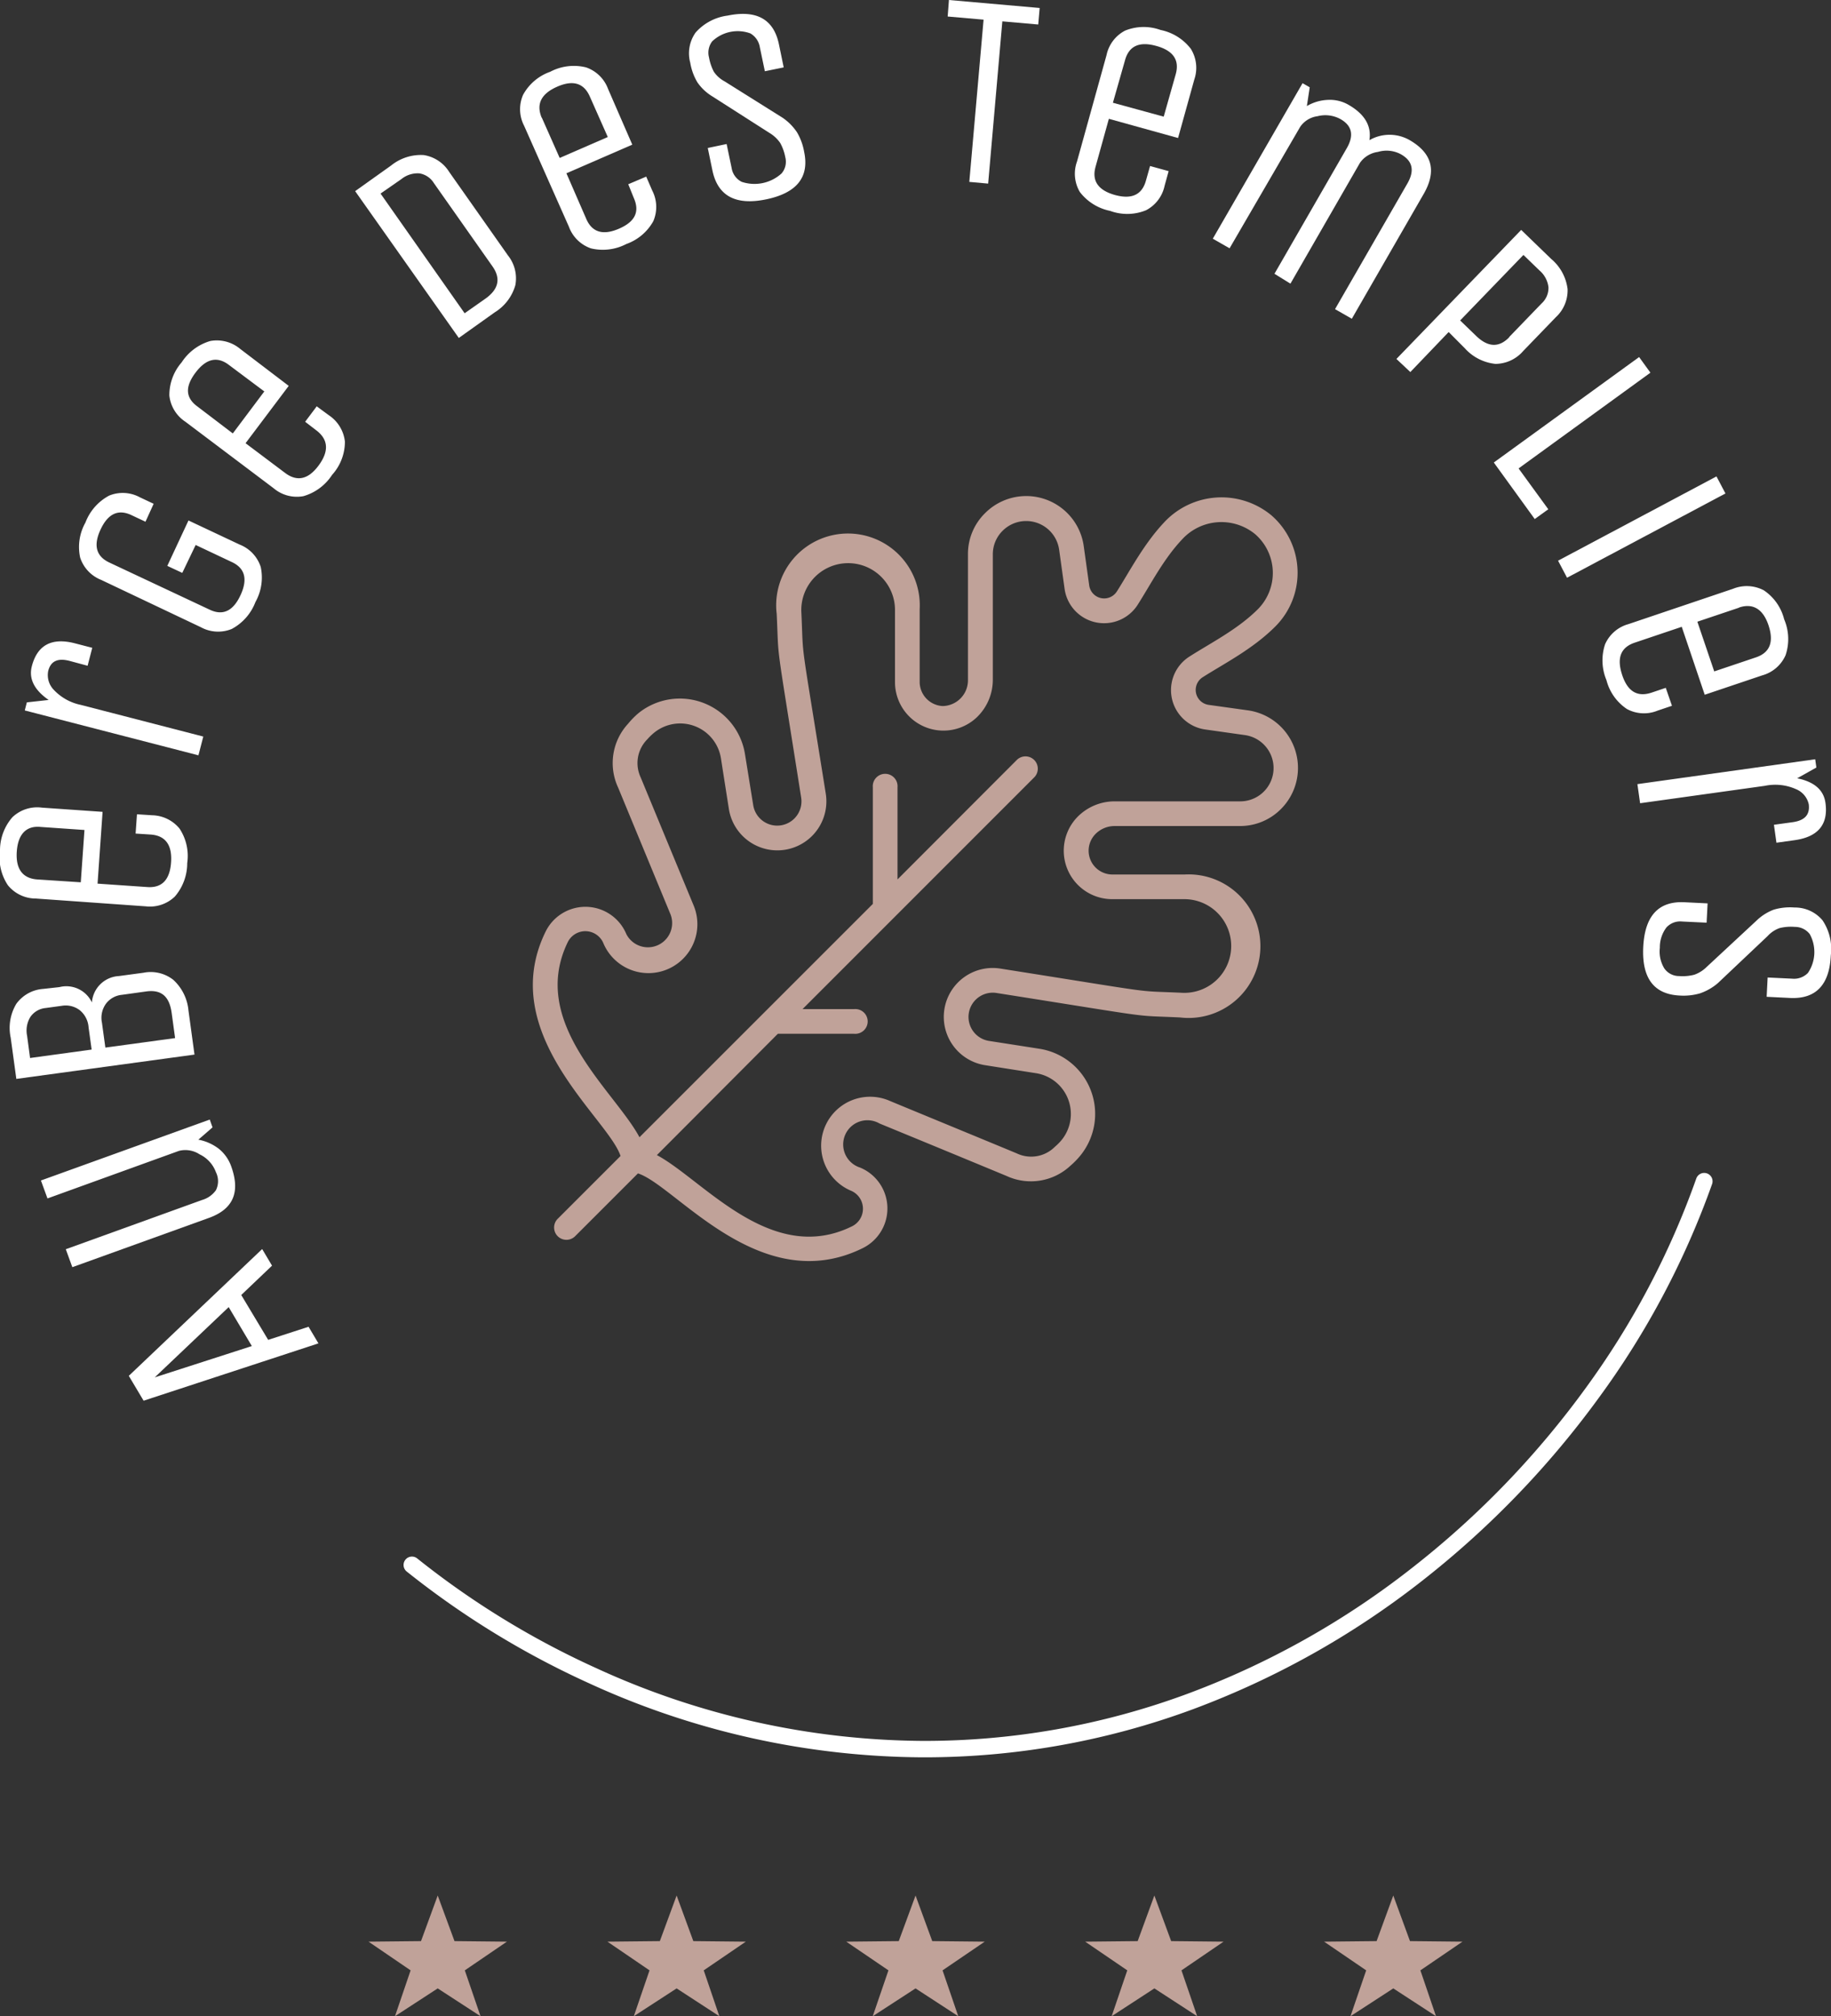
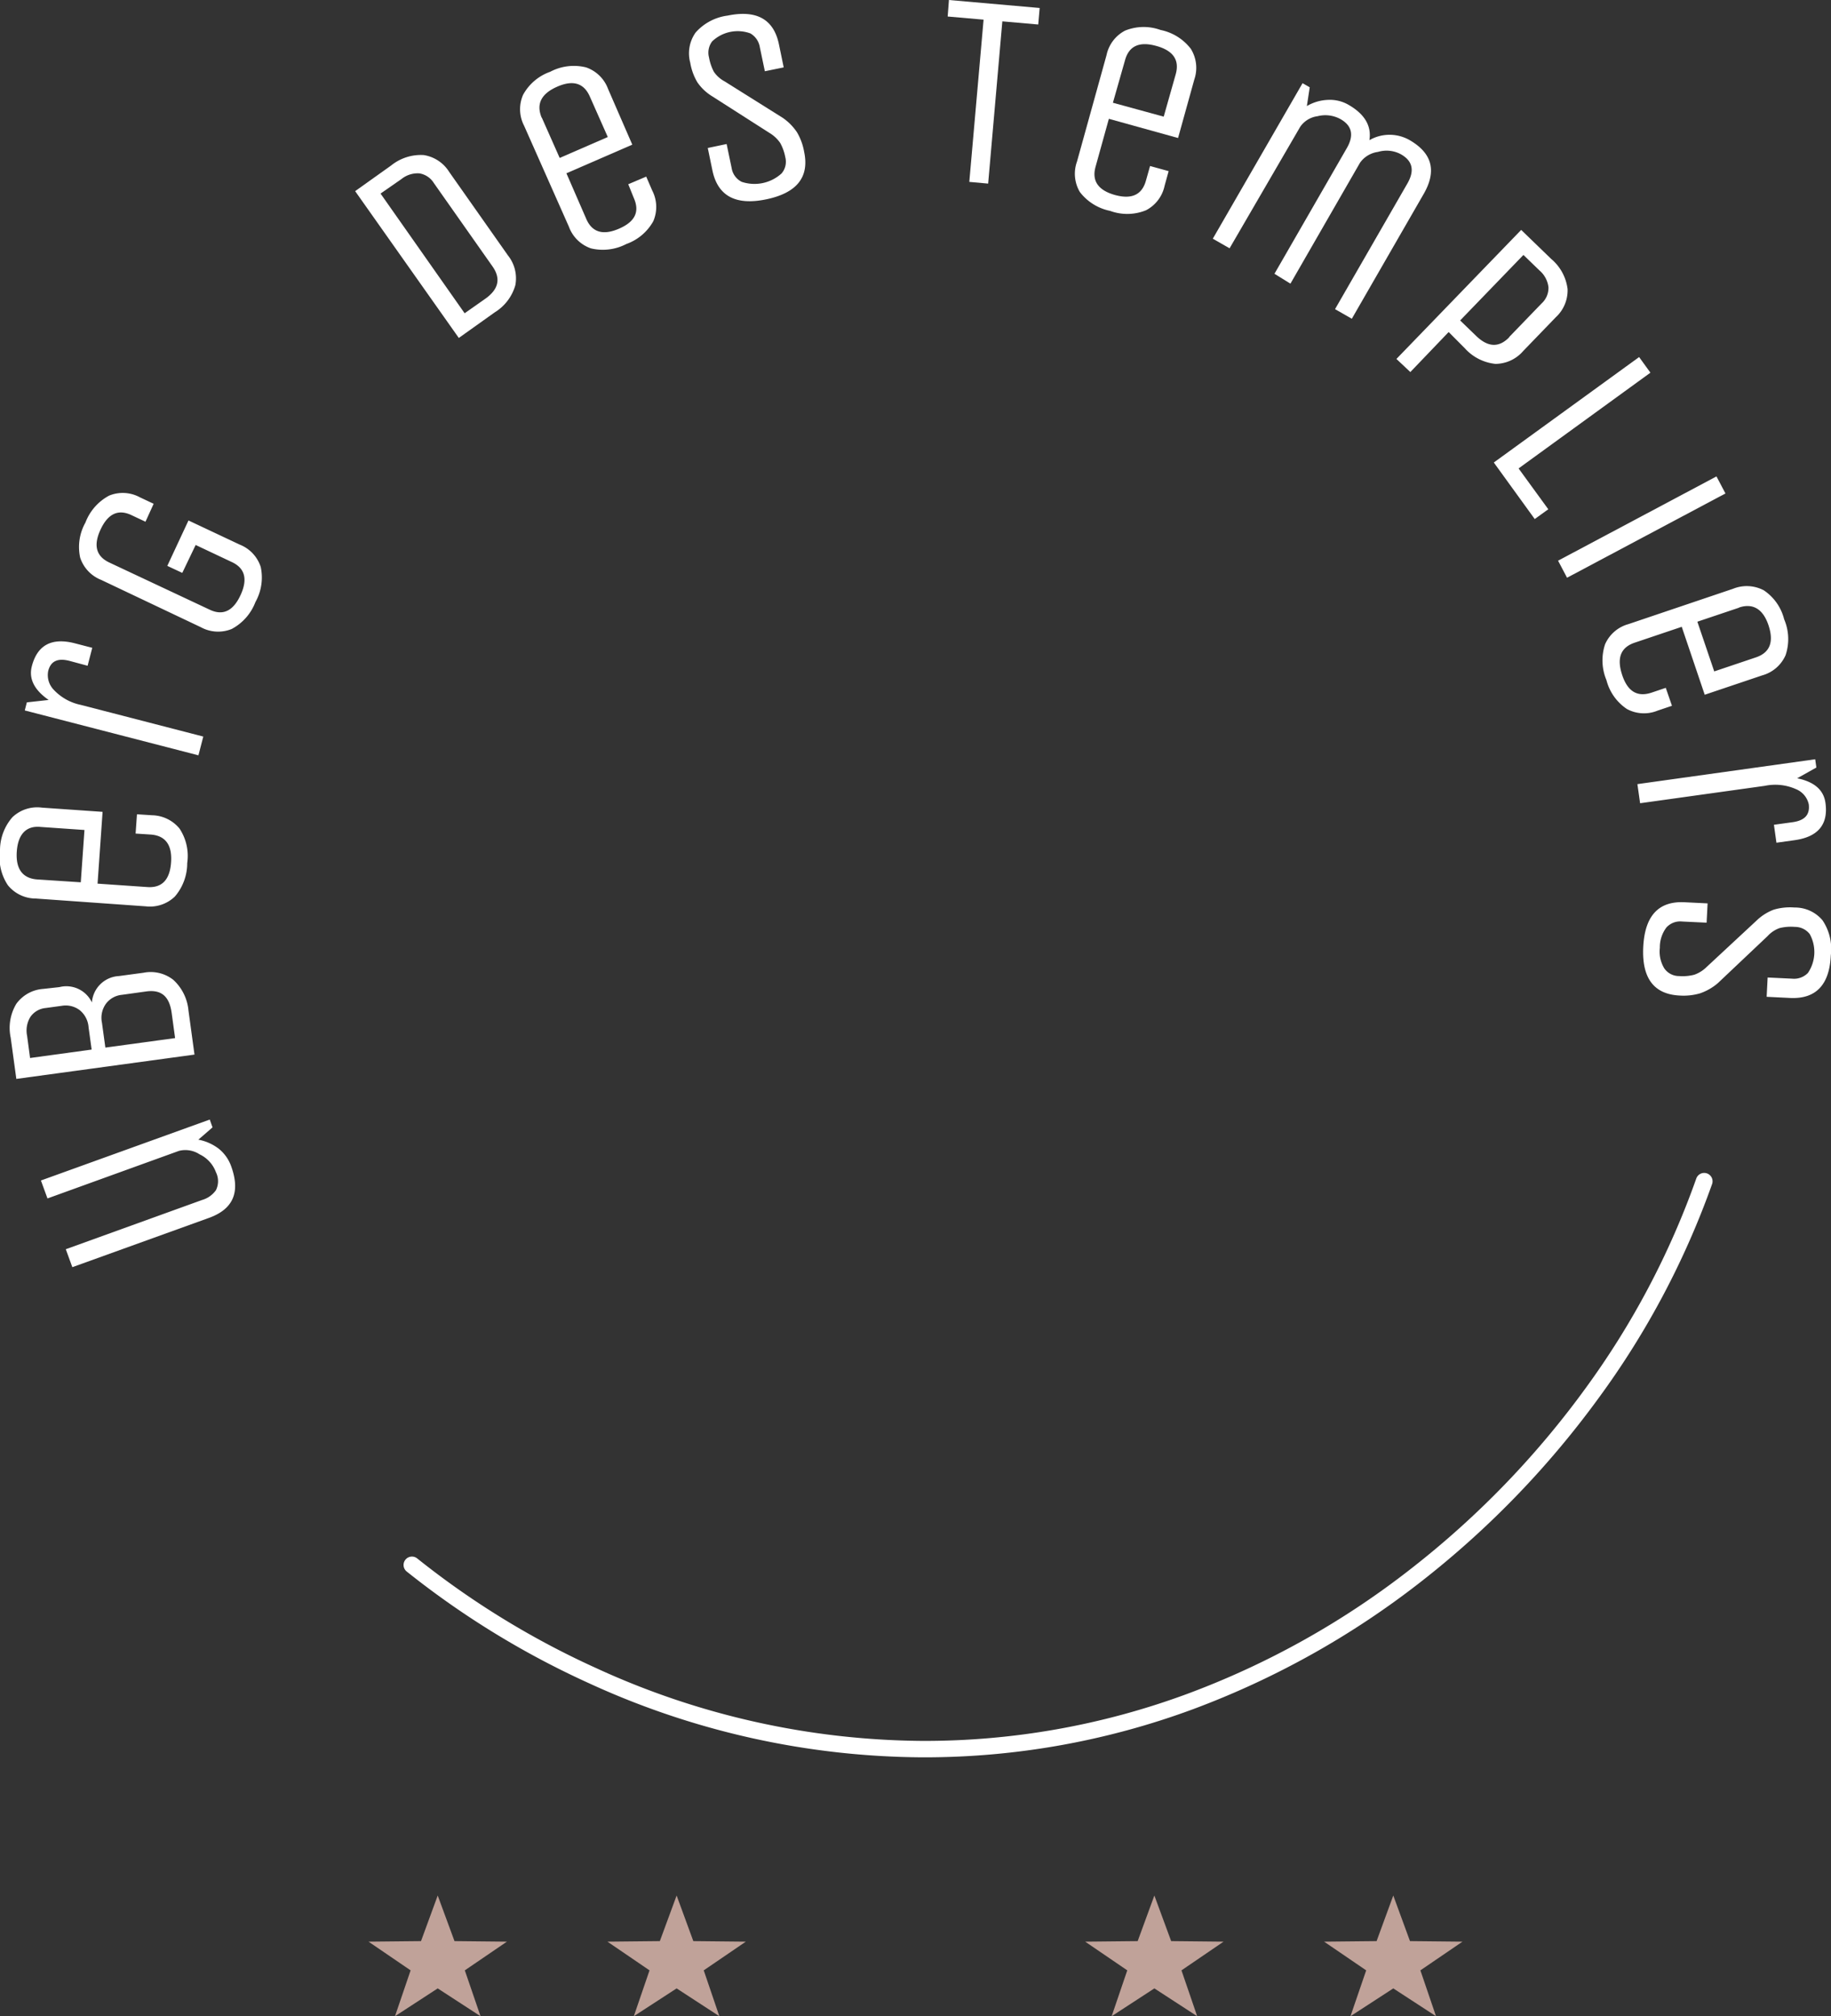
<svg xmlns="http://www.w3.org/2000/svg" id="Calque_1" data-name="Calque 1" viewBox="0 0 204.01 224.68">
  <rect x="0" y="0" width="204.01" height="224.68" fill="#333333" stroke="none" />
  <defs>
    <style>.cls-1{fill:#c0a299;}.cls-2{fill:#fff;}</style>
  </defs>
-   <path class="cls-1" d="M124.16,92.05h14a6.41,6.41,0,0,0,4.56-1.89,6.48,6.48,0,0,0-3.67-11l-4.37-.61a1.68,1.68,0,0,1-.68-3.08c2.42-1.54,5.57-3.13,8.09-5.65a8.47,8.47,0,0,0-.45-12.41,8.72,8.72,0,0,0-11.94.81c-2.29,2.44-3.81,5.41-5.26,7.69a1.68,1.68,0,0,1-3.08-.67l-.61-4.38a6.47,6.47,0,0,0-11-3.67,6.37,6.37,0,0,0-1.9,4.56v14a2.87,2.87,0,0,1-2.82,2.93A2.7,2.7,0,0,1,102.47,76V67.88a8,8,0,1,0-15.93.54c.27,5.73-.22,1.78,2.72,20.42a2.7,2.7,0,0,1-5.33.92L83,84a7.35,7.35,0,0,0-11.81-4.57A8.51,8.51,0,0,0,70,80.63a6.46,6.46,0,0,0-1.13,7.13l5.85,14.16a2.7,2.7,0,0,1-4.93,2.18,4.94,4.94,0,0,0-9-.28c-5.58,11.4,7,20.82,8.35,25l-7,7a1.37,1.37,0,0,0,1.94,1.94l7-7c4.18,1.33,13.6,13.93,25,8.35a4.93,4.93,0,0,0-.25-9A2.7,2.7,0,1,1,98,125.2c5.12,2.11,6.61,2.72,14.14,5.84a6.45,6.45,0,0,0,7.12-1.13,8.91,8.91,0,0,0,1.17-1.21,7.35,7.35,0,0,0-4.56-11.82l-5.71-.89a2.7,2.7,0,1,1,.91-5.33c18.62,2.94,14.66,2.45,20.4,2.72A8,8,0,1,0,132,97.45h-8.09A2.65,2.65,0,0,1,122,93,3,3,0,0,1,124.16,92.05Zm-.23,8.15H132a5.22,5.22,0,1,1-.36,10.43c-5.64-.26-1.66.23-20.09-2.68a5.45,5.45,0,1,0-1.8,10.75l5.72.9a4.6,4.6,0,0,1,2.83,7.42,6.22,6.22,0,0,1-.77.78,3.73,3.73,0,0,1-4.22.74c-.26-.12-13.92-5.75-14.19-5.87a5.45,5.45,0,1,0-4.35,10,2.18,2.18,0,0,1,.13,4c-9,4.41-16.58-5.21-21.71-7.95L86.67,115.2h8.51a1.38,1.38,0,1,0,0-2.75H89.42l25.81-25.82a1.37,1.37,0,0,0-1.94-1.94L100,98V87.73a1.38,1.38,0,1,0-2.75,0v13l-26,26c-2.74-5.14-12.36-12.7-8-21.72a2.18,2.18,0,0,1,4,.15,5.45,5.45,0,0,0,10-4.34L71.38,86.62a3.75,3.75,0,0,1,.74-4.23,6.34,6.34,0,0,1,.8-.77,4.6,4.6,0,0,1,7.4,2.84c.05.29-.16-1,.9,5.74A5.46,5.46,0,0,0,92,88.39C89.06,70,89.55,73.94,89.29,68.29a5.22,5.22,0,1,1,10.43-.39V76a5.4,5.4,0,0,0,9.11,3.94,5.8,5.8,0,0,0,1.79-4.18v-14a3.67,3.67,0,0,1,1.09-2.61,3.71,3.71,0,0,1,6.3,2.11l.61,4.38a4.44,4.44,0,0,0,8.13,1.77c1.49-2.34,2.88-5.09,4.94-7.28a5.93,5.93,0,0,1,8.14-.62,5.73,5.73,0,0,1,.31,8.39c-2.25,2.24-5.16,3.7-7.62,5.27a4.43,4.43,0,0,0,1.76,8.12l4.38.62a3.71,3.71,0,0,1-.51,7.39h-14A5.8,5.8,0,0,0,120,91.09,5.4,5.4,0,0,0,123.93,100.2Z" />
-   <path class="cls-2" d="M16,156.09l-1.65-2.77,14.86-14.13,1.1,1.85-3.43,3.27,3,5,4.5-1.46,1.1,1.85Zm1.24-2.6L28.06,150l-2.58-4.34Z" />
  <path class="cls-2" d="M23.25,135.73,8.06,141.21l-.73-2,15.19-5.49a2.86,2.86,0,0,0,1.54-1.09,2.25,2.25,0,0,0,0-2,3.57,3.57,0,0,0-1.83-2,2.88,2.88,0,0,0-2.29-.38L5.29,133.55l-.73-2,18.81-6.79.31.87L22.1,127a5.37,5.37,0,0,1,2.26,1,4.4,4.4,0,0,1,1.41,2C26.79,132.85,26,134.75,23.25,135.73Z" />
  <path class="cls-2" d="M1.82,120.23l-.63-4.6a5.22,5.22,0,0,1,.63-3.77,4.05,4.05,0,0,1,3-1.66L6.62,110a3.15,3.15,0,0,1,3.62,1.71,3.18,3.18,0,0,1,3-2.94l2.75-.37a4.08,4.08,0,0,1,3.32.79A5.28,5.28,0,0,1,21,112.61l.67,4.91Zm5.09-8.15-1.83.25a2.33,2.33,0,0,0-1.7,1,2.91,2.91,0,0,0-.36,2.1l.33,2.47,6.86-.94-.34-2.47a2.7,2.7,0,0,0-1-1.93A2.59,2.59,0,0,0,6.91,112.08Zm9.41-1.6-2.74.38a2.52,2.52,0,0,0-1.78,1,2.68,2.68,0,0,0-.44,2.11l.38,2.77,7.77-1.06-.38-2.78C18.88,111.05,18,110.26,16.32,110.48Z" />
  <path class="cls-2" d="M16.8,93l-1.69-.11.15-2.15,1.69.11A4.06,4.06,0,0,1,20,92.33a5.52,5.52,0,0,1,.86,3.85,5.7,5.7,0,0,1-1.38,3.73A4,4,0,0,1,16.25,101L4,100.13A4,4,0,0,1,.88,98.65,5.56,5.56,0,0,1,0,94.8a5.62,5.62,0,0,1,1.38-3.73A4,4,0,0,1,4.67,90l6.76.47-.56,8,5.53.38c1.64.12,2.52-.8,2.66-2.74S18.44,93.12,16.8,93ZM4.12,98,9,98.32l.41-5.83-4.91-.34C2.89,92,2,93,1.87,94.9S2.49,97.87,4.12,98Z" />
  <path class="cls-2" d="M22.65,82.08l-.54,2.09-19.35-5,.23-.9L5.42,78Q3,76.32,3.55,74.23q.93-3.54,4.8-2.54l1.93.5-.52,2-2-.54c-1.31-.34-2.11,0-2.39,1.13A2.36,2.36,0,0,0,6,76.88,5.71,5.71,0,0,0,9,78.55Z" />
  <path class="cls-2" d="M20.31,63.84l-1.67-.78L21,58l5.71,2.69a4,4,0,0,1,2.34,2.49,5.59,5.59,0,0,1-.59,3.91,5.69,5.69,0,0,1-2.64,3,4,4,0,0,1-3.43-.19L11.27,64.62a4,4,0,0,1-2.34-2.49,5.56,5.56,0,0,1,.59-3.9,5.68,5.68,0,0,1,2.64-3,4,4,0,0,1,3.43.19l1.53.72-.91,2-1.53-.72Q12.45,56.34,11.21,59c-.83,1.77-.51,3,1,3.7l11.13,5.23Q25.56,69,26.8,66.32t-1-3.7l-4-1.89Z" />
-   <path class="cls-2" d="M35.3,48,34,47l1.29-1.72,1.36,1a4.06,4.06,0,0,1,1.78,2.93A5.51,5.51,0,0,1,37,52.92a5.67,5.67,0,0,1-3.19,2.37,4,4,0,0,1-3.32-.88L20.66,47a4,4,0,0,1-1.79-2.92,5.56,5.56,0,0,1,1.37-3.7A5.72,5.72,0,0,1,23.43,38a4.06,4.06,0,0,1,3.33.88L32.17,43l-4.81,6.39,4.43,3.33q2,1.48,3.72-.86T35.3,48ZM22,45.3l3.94,3,3.51-4.68-3.94-2.95c-1.31-1-2.55-.7-3.72.85S20.64,44.31,22,45.3Z" />
  <path class="cls-2" d="M55.12,34.81l-4,2.85L39.57,21.3l4-2.85a5.27,5.27,0,0,1,3.64-1.17,4.09,4.09,0,0,1,2.84,1.88l6.55,9.31a4.09,4.09,0,0,1,.82,3.31A5.24,5.24,0,0,1,55.12,34.81Zm-.23-5.1L48.34,20.4a2.33,2.33,0,0,0-1.62-1.08,2.88,2.88,0,0,0-2,.64L42.4,21.57l9.37,13.34,2.29-1.61Q56.29,31.73,54.89,29.71Z" />
  <path class="cls-2" d="M70.63,22.09,70,20.53l2-.85.67,1.55a4,4,0,0,1,.12,3.42,5.57,5.57,0,0,1-3,2.54,5.67,5.67,0,0,1-3.94.49,4,4,0,0,1-2.46-2.41L58.39,14a4,4,0,0,1-.11-3.43A5.53,5.53,0,0,1,61.3,8a5.64,5.64,0,0,1,4-.49,4,4,0,0,1,2.45,2.4l2.7,6.21-7.34,3.19,2.21,5.08c.65,1.5,1.87,1.87,3.66,1.09S71.28,23.59,70.63,22.09Zm-10.27-9,2,4.51,5.36-2.33-2-4.51q-1-2.27-3.66-1.09T60.36,13.13Z" />
  <path class="cls-2" d="M89.6,16.93c.59,2.81-.82,4.57-4.21,5.28s-5.39-.35-6-3.16l-.53-2.56,2.1-.44.56,2.68a2.09,2.09,0,0,0,1.11,1.53,4.49,4.49,0,0,0,4.45-.93,2,2,0,0,0,.42-1.8,5.32,5.32,0,0,0-.57-1.6,3.86,3.86,0,0,0-1.2-1.12l-6.38-4.08a5.42,5.42,0,0,1-1.65-1.56A6.27,6.27,0,0,1,76.91,7a4,4,0,0,1,.6-3.38,5.74,5.74,0,0,1,3.55-1.88q4.86-1,5.73,3.2l.53,2.57-2.1.43-.56-2.68A2.17,2.17,0,0,0,83.6,3.72a4.12,4.12,0,0,0-4.25.89A2.08,2.08,0,0,0,79,6.41,5.52,5.52,0,0,0,79.54,8a3.38,3.38,0,0,0,1.2,1.07l6.47,4.06a6,6,0,0,1,1.59,1.61A6.49,6.49,0,0,1,89.6,16.93Z" />
  <path class="cls-2" d="M115.84.89l-.16,1.84-4-.35-1.58,18.08L108,20.27l1.59-18.08-4-.35L105.73,0Z" />
  <path class="cls-2" d="M127.68,20.13l.46-1.63,2.07.57-.45,1.63a4,4,0,0,1-2.07,2.73,5.53,5.53,0,0,1-4,.07,5.66,5.66,0,0,1-3.37-2.1A4,4,0,0,1,120,18l3.29-11.86a4,4,0,0,1,2.07-2.73,5.53,5.53,0,0,1,3.95-.07,5.66,5.66,0,0,1,3.37,2.1,4,4,0,0,1,.39,3.42l-1.81,6.52-7.71-2.14-1.48,5.33q-.66,2.37,2.16,3.16C126.09,22.24,127.24,21.71,127.68,20.13ZM125.35,6.71,124,11.45,129.66,13,131,8.27q.66-2.37-2.16-3.15C126.94,4.59,125.79,5.12,125.35,6.71Z" />
  <path class="cls-2" d="M137,27.67l-1.87-1.07,10-17.33.8.46-.32,2.09a5,5,0,0,1,2.35-.69,4.15,4.15,0,0,1,2.31.56q2.68,1.55,2.31,3.93a4.5,4.5,0,0,1,4.49,0c2.5,1.45,3,3.41,1.61,5.9l-8.06,14-1.87-1.07,8.06-14c.82-1.43.59-2.5-.69-3.24a3.35,3.35,0,0,0-2.59-.28,2.92,2.92,0,0,0-2,1.21l-7.75,13.47L142,30.51l8.06-14q1.23-2.13-.69-3.23a3.5,3.5,0,0,0-2.57-.33,2.78,2.78,0,0,0-1.93,1.18Z" />
  <path class="cls-2" d="M157.14,41.46,155.59,40l13.9-14.38,3.34,3.23a5.23,5.23,0,0,1,1.83,3.36,4.07,4.07,0,0,1-1.31,3.14l-3.63,3.76a4.11,4.11,0,0,1-3.1,1.44,5.32,5.32,0,0,1-3.41-1.74L161.41,37Zm11-3.89,3.63-3.76a2.34,2.34,0,0,0,.76-1.79,2.9,2.9,0,0,0-1-1.88l-1.79-1.73-7.05,7.3,1.79,1.73Q166.46,39.35,168.17,37.57Z" />
  <path class="cls-2" d="M166.44,51.54l16.19-11.75,1.26,1.74L169.2,52.2l3.31,4.55L171,57.84Z" />
  <path class="cls-2" d="M174.6,64.38l-1-1.9,17.65-9.39,1,1.9Z" />
  <path class="cls-2" d="M184,77.19l1.6-.54.69,2-1.6.54a4,4,0,0,1-3.42-.18,5.52,5.52,0,0,1-2.28-3.22,5.69,5.69,0,0,1-.15-4,4,4,0,0,1,2.6-2.24l11.66-3.94a4.07,4.07,0,0,1,3.42.17,5.49,5.49,0,0,1,2.27,3.23,5.61,5.61,0,0,1,.16,4,4,4,0,0,1-2.6,2.25l-6.41,2.16-2.56-7.57-5.25,1.77c-1.56.53-2,1.71-1.4,3.56S182.4,77.71,184,77.19Zm9.79-9.48-4.67,1.57L191,74.82l4.66-1.57c1.55-.53,2-1.72,1.39-3.56S195.29,67.18,193.74,67.71Z" />
  <path class="cls-2" d="M182.74,89.51l-.3-2.13,19.81-2.77.13.92-2.14,1.2q2.85.58,3.15,2.73c.34,2.41-.82,3.81-3.46,4.17l-2,.28-.28-2,2.1-.29c1.34-.19,1.93-.84,1.78-2a2.37,2.37,0,0,0-1.42-1.68,5.68,5.68,0,0,0-3.47-.37Z" />
  <path class="cls-2" d="M187.15,110.94q-4.31-.21-4.06-5.4c.17-3.46,1.68-5.12,4.55-5l2.62.13-.11,2.15-2.73-.13a2.07,2.07,0,0,0-1.76.68,3.67,3.67,0,0,0-.72,2.25,3.6,3.6,0,0,0,.5,2.3,2,2,0,0,0,1.64.85,5.21,5.21,0,0,0,1.7-.15,3.72,3.72,0,0,0,1.38-.87l5.55-5.16a5.63,5.63,0,0,1,1.92-1.22,6.38,6.38,0,0,1,2.31-.24,4,4,0,0,1,3.12,1.42,5.71,5.71,0,0,1,.93,3.91c-.15,3.3-1.67,4.88-4.53,4.75l-2.62-.13.11-2.15,2.73.13a2.15,2.15,0,0,0,1.76-.64,4.15,4.15,0,0,0,.2-4.33,2.08,2.08,0,0,0-1.65-.8,5.24,5.24,0,0,0-1.7.13,3.28,3.28,0,0,0-1.34.89l-5.55,5.25a6.08,6.08,0,0,1-2,1.14A6.6,6.6,0,0,1,187.15,110.94Z" />
  <path class="cls-2" d="M103.07,195.83h-.33a90.06,90.06,0,0,1-37.08-8.24,96.27,96.27,0,0,1-20.35-12.47.93.93,0,1,1,1.18-1.45,94.29,94.29,0,0,0,19.94,12.22A88.28,88.28,0,0,0,102.75,194a84.37,84.37,0,0,0,29.48-5.22,92.85,92.85,0,0,0,25.09-14.05,100,100,0,0,0,19.38-20.08A91.1,91.1,0,0,0,189,131.33a.93.93,0,0,1,1.76.62,92.87,92.87,0,0,1-12.58,23.76,102.38,102.38,0,0,1-19.74,20.46,94.94,94.94,0,0,1-25.6,14.33A86.21,86.21,0,0,1,103.07,195.83Z" />
  <g id="Calque_1-2" data-name="Calque 1-2">
    <g id="logo-label_stars" data-name="logo-label stars">
      <polygon class="cls-1" points="48.77 221.58 44.01 224.68 45.75 219.57 41.06 216.37 46.91 216.31 48.77 211.23 50.64 216.31 56.48 216.37 51.79 219.57 53.54 224.68 48.77 221.58" />
      <polygon class="cls-1" points="75.39 221.58 70.62 224.68 72.37 219.57 67.68 216.37 73.52 216.31 75.39 211.23 77.25 216.31 83.1 216.37 78.41 219.57 80.15 224.68 75.39 221.58" />
-       <polygon class="cls-1" points="102.01 221.58 97.24 224.68 98.99 219.57 94.29 216.37 100.14 216.31 102.01 211.23 103.87 216.31 109.72 216.37 105.02 219.57 106.77 224.68 102.01 221.58" />
      <polygon class="cls-1" points="128.62 221.58 123.86 224.68 125.6 219.57 120.91 216.37 126.76 216.31 128.62 211.23 130.49 216.31 136.33 216.37 131.64 219.57 133.39 224.68 128.62 221.58" />
      <polygon class="cls-1" points="155.24 221.58 150.47 224.68 152.22 219.57 147.53 216.37 153.38 216.31 155.24 211.23 157.1 216.31 162.95 216.37 158.26 219.57 160 224.68 155.24 221.58" />
    </g>
  </g>
</svg>